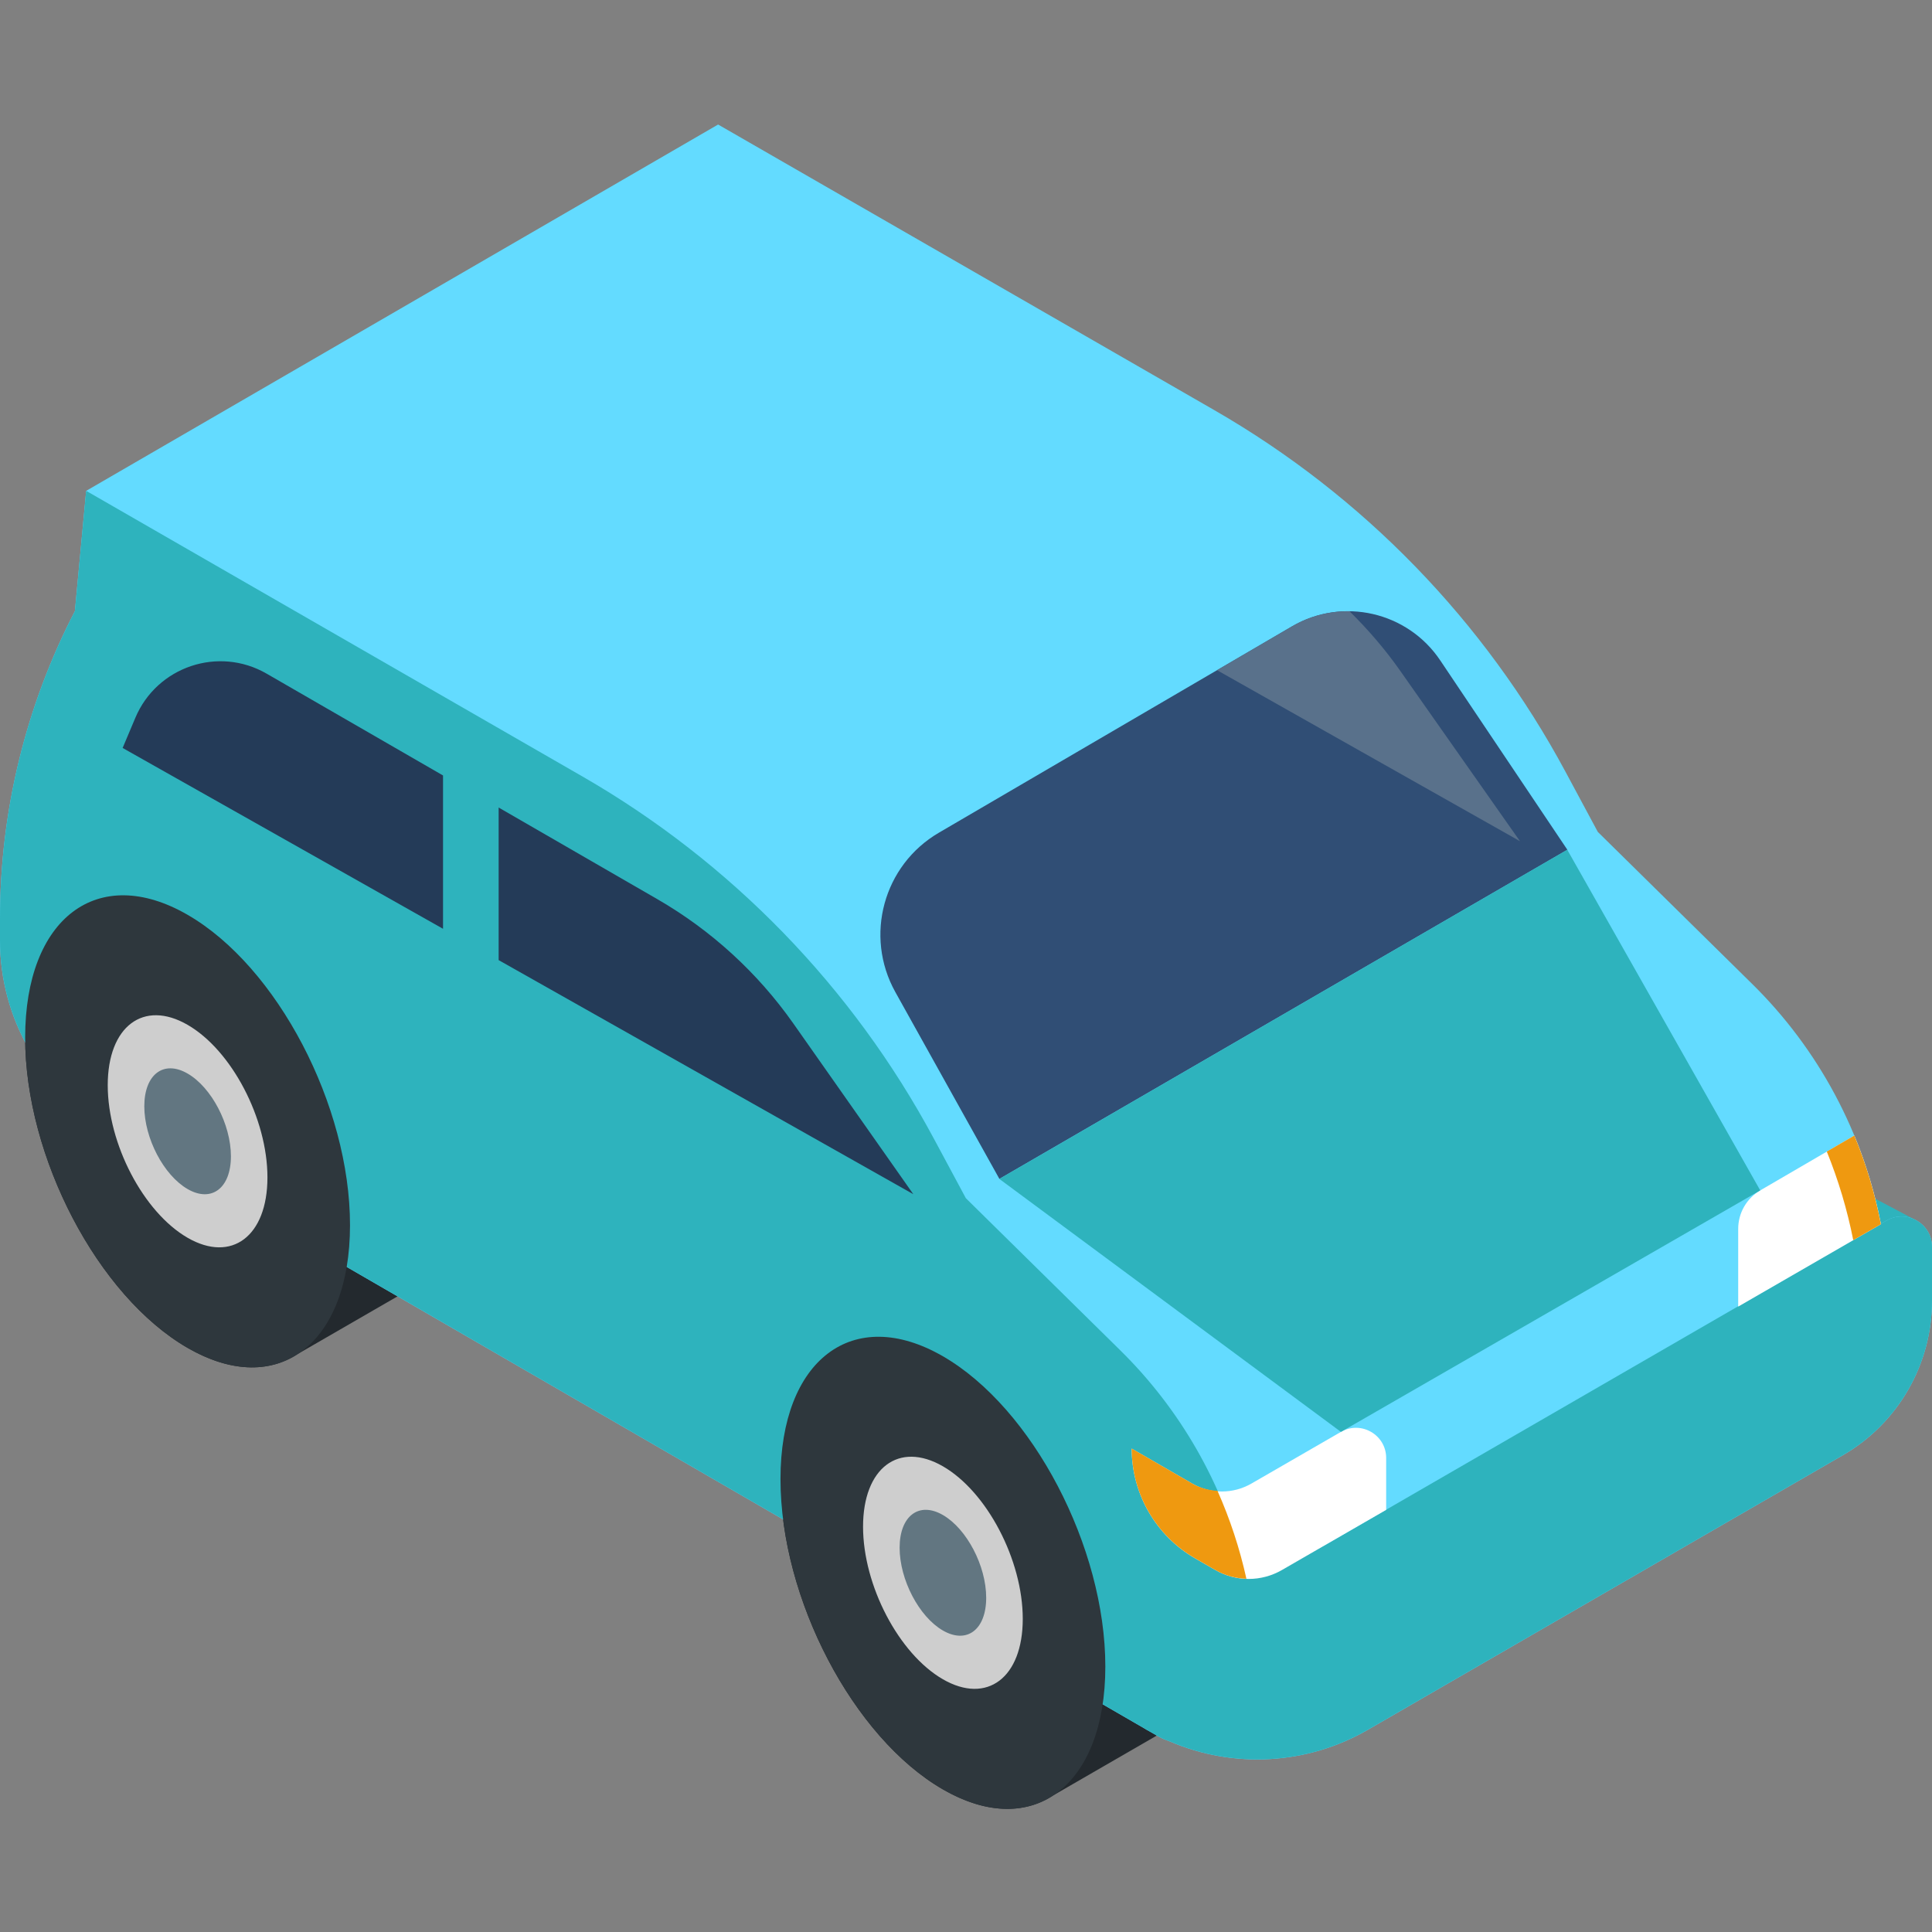
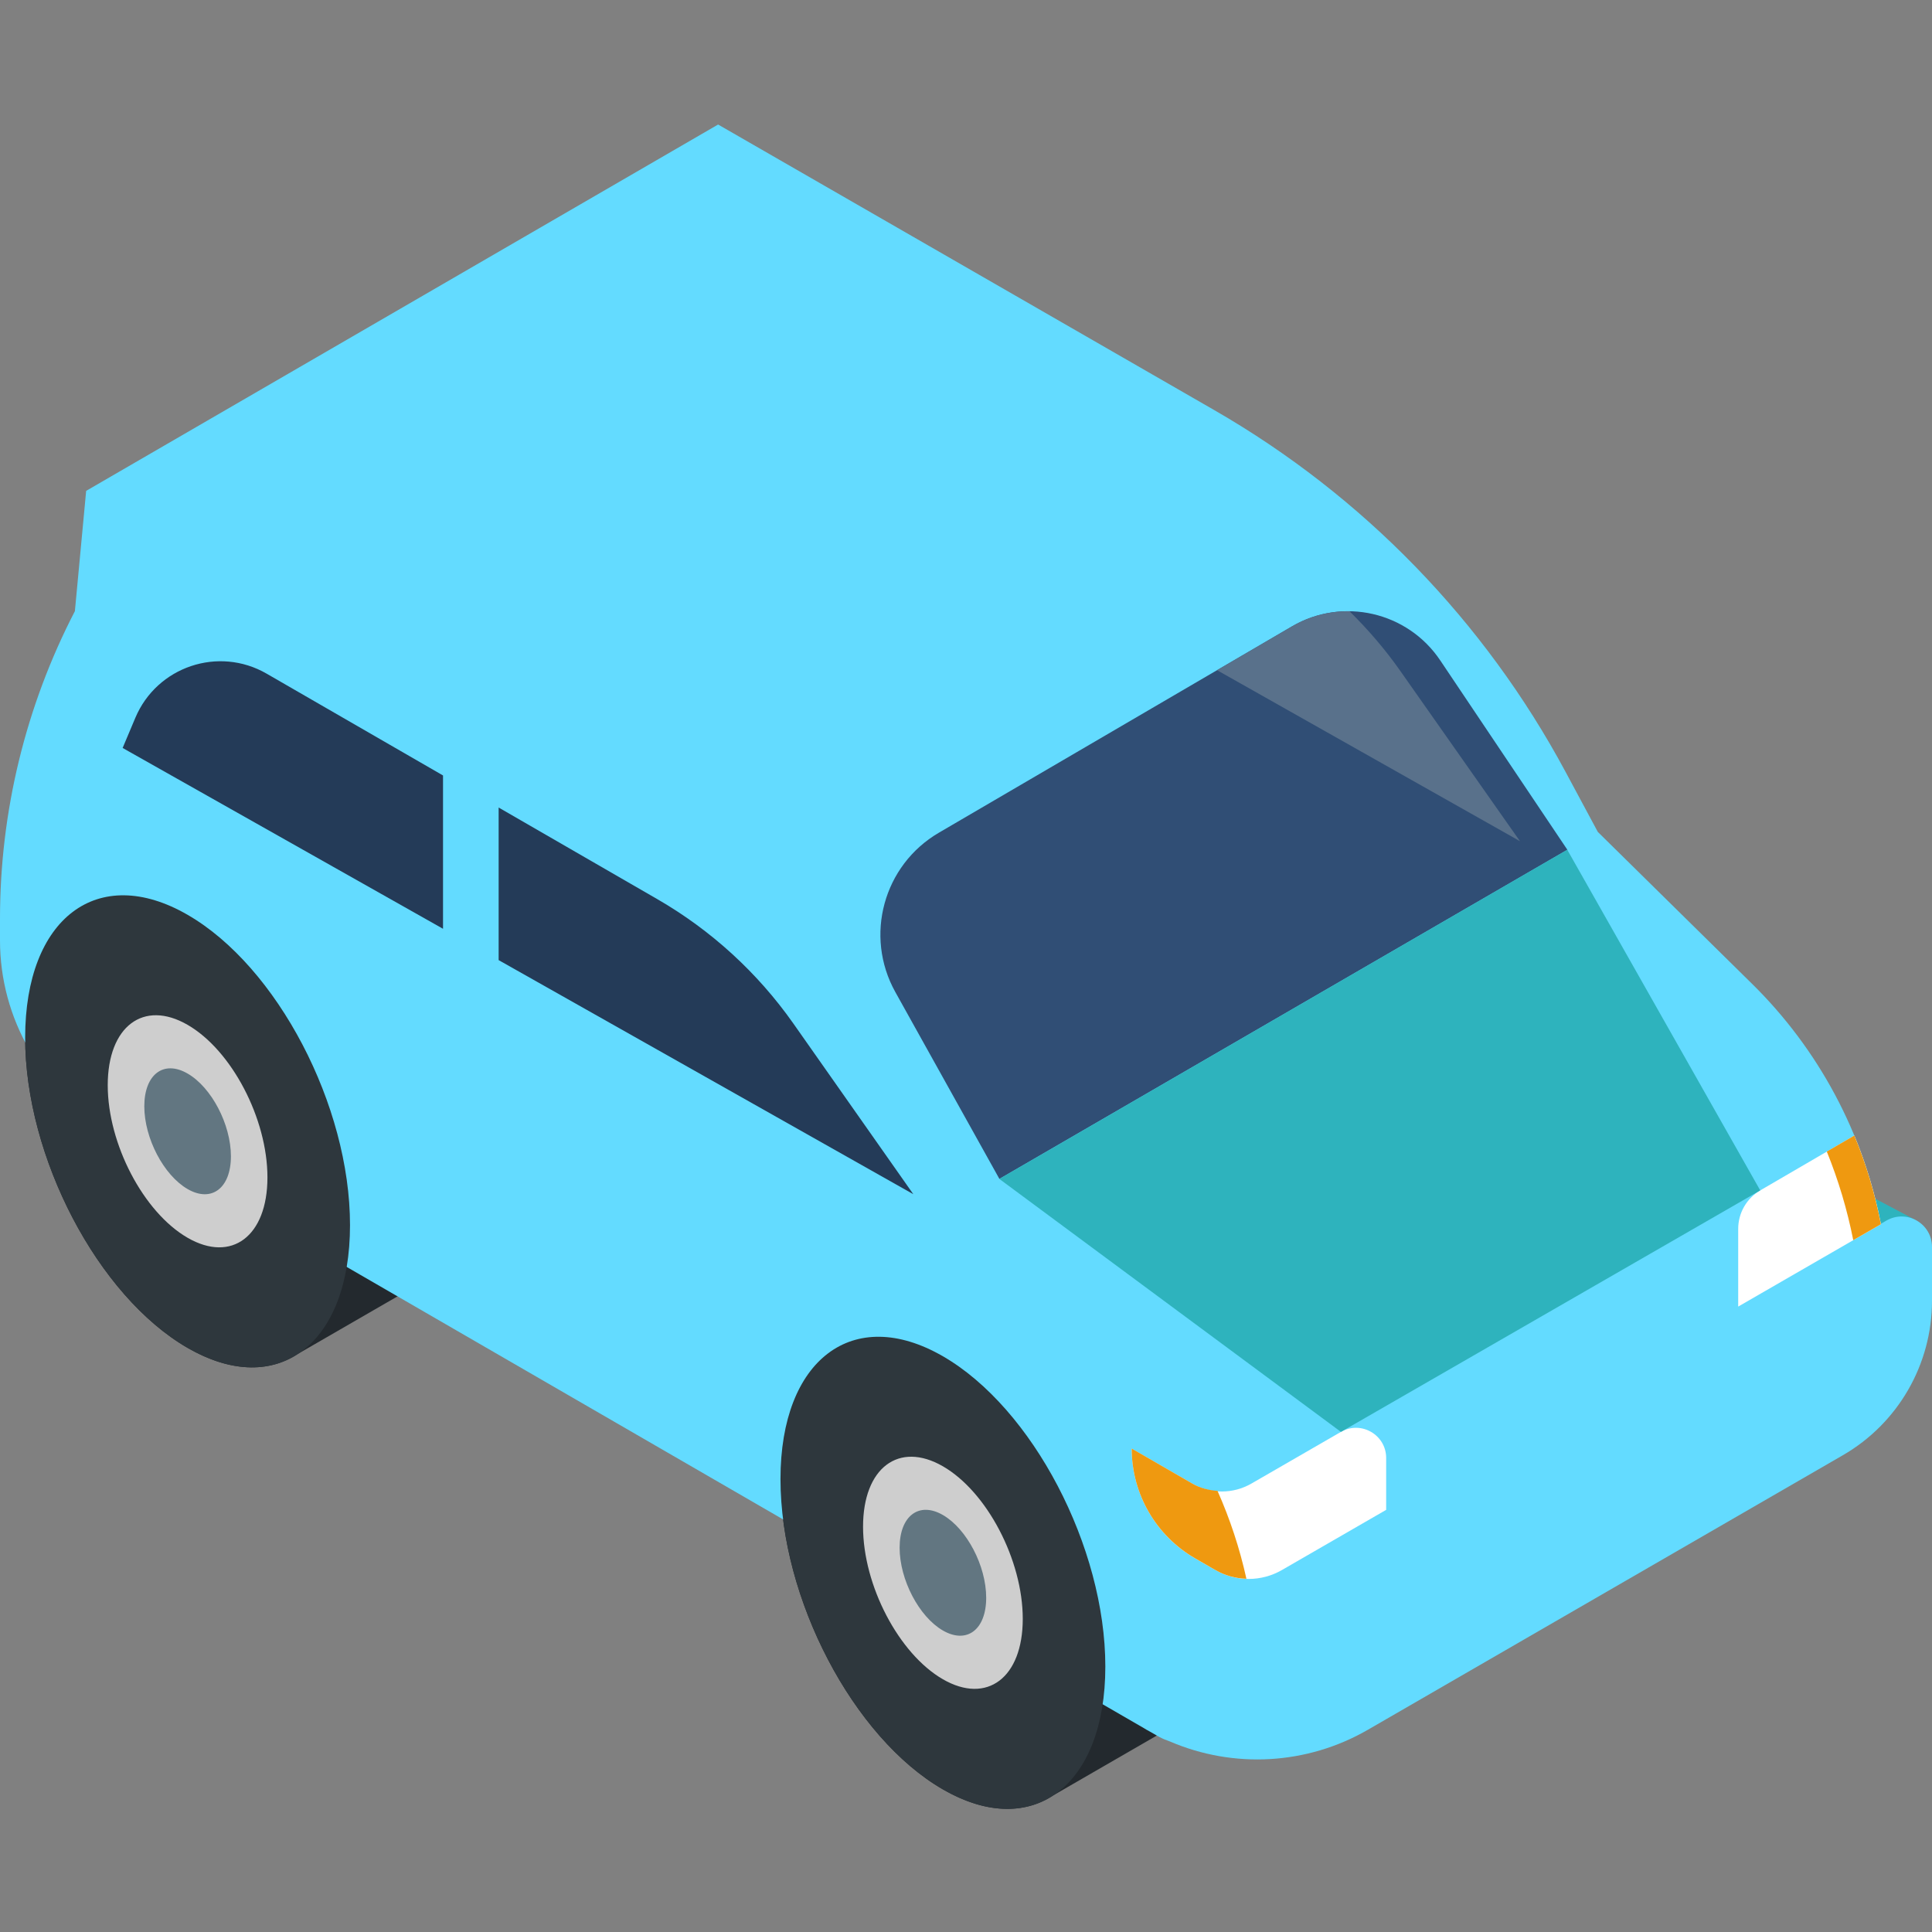
<svg xmlns="http://www.w3.org/2000/svg" width="42" height="42" viewBox="0 0 42 42" fill="none">
  <rect x="0" y="0" width="42" height="42" fill="#808080" stroke="none" />
  <path d="M41.639 26.52L40.297 25.811V27.17L41.639 26.52Z" fill="#2EB3BD" />
  <path d="M11.313 26.639L6.98 23.59C6.343 21.997 5.281 20.581 4.078 19.887C2.128 18.761 0.547 19.956 0.547 22.556C0.547 25.156 2.128 28.176 4.078 29.302C5.002 29.836 5.843 29.847 6.472 29.435L11.313 26.639Z" fill="#23292E" />
  <path d="M27.733 36.236L23.4 33.188C22.762 31.595 21.701 30.179 20.498 29.484C18.547 28.358 16.967 29.553 16.967 32.154C16.967 34.754 18.547 37.774 20.498 38.9C21.422 39.434 22.263 39.445 22.892 39.033L27.733 36.236Z" fill="#23292E" />
  <path d="M41.008 26.535L40.888 26.604C40.507 24.639 39.54 22.817 38.092 21.391L34.735 18.085L34.034 16.78C32.272 13.499 29.628 10.775 26.4 8.917L15.611 2.707L1.873 10.671L1.628 13.286C0.558 15.352 0 17.644 0 19.971V20.445C0 22.139 0.903 23.704 2.37 24.553L24.872 37.571C24.892 37.583 24.911 37.595 24.93 37.606C24.965 37.626 25 37.645 25.035 37.664L25.151 37.731C25.193 37.756 25.235 37.777 25.278 37.797C25.289 37.801 25.299 37.806 25.31 37.811C25.347 37.826 25.384 37.84 25.42 37.853C25.425 37.855 25.43 37.857 25.435 37.859C26.819 38.453 28.414 38.368 29.736 37.604L40.063 31.635C41.262 30.942 42 29.662 42 28.277V27.108C42 26.599 41.449 26.28 41.008 26.535Z" fill="#63DBFF" />
-   <path d="M41.008 26.535L28.876 33.547C28.305 33.877 27.663 34.03 27.026 34.008C26.58 32.257 25.664 30.644 24.354 29.355L20.997 26.048L20.296 24.743C18.534 21.462 15.89 18.738 12.662 16.88L1.873 10.67L1.628 13.286C0.558 15.351 0 17.644 0 19.97V20.444C0 22.138 0.903 23.704 2.37 24.552L24.872 37.57C24.892 37.582 24.911 37.595 24.93 37.606C24.965 37.626 25 37.645 25.035 37.664L25.151 37.731C25.244 37.785 25.339 37.827 25.435 37.858C26.819 38.452 28.414 38.368 29.736 37.603L40.063 31.634C41.262 30.941 42 29.661 42 28.277V27.107C42 26.598 41.449 26.28 41.008 26.535Z" fill="#2EB3BD" />
  <path d="M24.029 36.23C24.029 38.83 22.448 40.026 20.498 38.9C18.547 37.774 16.967 34.753 16.967 32.153C16.967 29.553 18.547 28.358 20.498 29.484C22.448 30.61 24.029 33.63 24.029 36.23Z" fill="#2E373D" />
  <path d="M22.234 35.193C22.234 36.472 21.457 37.059 20.498 36.506C19.539 35.952 18.762 34.467 18.762 33.189C18.762 31.91 19.539 31.323 20.498 31.876C21.457 32.43 22.234 33.915 22.234 35.193Z" fill="#CECECE" />
  <path d="M21.439 34.734C21.439 35.428 21.018 35.746 20.498 35.446C19.978 35.146 19.557 34.34 19.557 33.647C19.557 32.954 19.978 32.635 20.498 32.935C21.018 33.236 21.439 34.041 21.439 34.734Z" fill="#627681" />
  <path d="M7.609 26.633C7.609 29.233 6.028 30.428 4.078 29.302C2.128 28.176 0.547 25.156 0.547 22.556C0.547 19.956 2.128 18.761 4.078 19.887C6.028 21.012 7.609 24.033 7.609 26.633Z" fill="#2E373D" />
  <path d="M5.814 25.596C5.814 26.874 5.036 27.461 4.078 26.908C3.119 26.354 2.342 24.869 2.342 23.591C2.342 22.313 3.119 21.725 4.078 22.279C5.036 22.832 5.814 24.317 5.814 25.596Z" fill="#CECECE" />
  <path d="M5.02 25.137C5.02 25.83 4.598 26.149 4.078 25.849C3.558 25.548 3.137 24.743 3.137 24.05C3.137 23.356 3.558 23.037 4.078 23.338C4.598 23.638 5.02 24.443 5.02 25.137Z" fill="#627681" />
  <path d="M21.726 25.628L34.073 18.473L31.31 14.357C30.6 13.298 29.188 12.974 28.087 13.617L20.411 18.102C19.205 18.806 18.784 20.346 19.464 21.567L21.726 25.628Z" fill="#304E75" />
  <path d="M40.312 24.686L38.268 25.877C37.97 26.051 37.787 26.369 37.787 26.714V28.404L40.89 26.613C40.762 25.951 40.568 25.305 40.312 24.686Z" fill="white" />
  <path d="M40.288 26.96L40.889 26.613C40.761 25.951 40.568 25.305 40.311 24.686L39.713 25.034C39.965 25.655 40.158 26.299 40.288 26.96Z" fill="#EF9910" />
  <path d="M27.868 34.131L30.134 32.823V31.695C30.134 31.191 29.587 30.876 29.151 31.128L27.204 32.252C26.806 32.481 26.317 32.481 25.919 32.252L24.602 31.491C24.602 32.476 25.128 33.386 25.981 33.878L26.423 34.132C26.871 34.39 27.421 34.389 27.868 34.131Z" fill="white" />
  <path d="M26.468 32.411C26.278 32.397 26.09 32.349 25.919 32.251L24.602 31.49C24.602 32.475 25.128 33.385 25.981 33.877L26.423 34.132C26.632 34.252 26.863 34.314 27.096 34.321C26.951 33.663 26.74 33.024 26.468 32.411Z" fill="#EF9910" />
  <path d="M21.725 25.629L29.151 31.128L38.266 25.878L34.071 18.473L21.725 25.629Z" fill="#2EB3BD" />
  <path d="M10.84 20.872L19.855 25.961L17.246 22.249C16.469 21.145 15.46 20.222 14.29 19.547L10.84 17.555V20.872Z" fill="#243B58" />
  <path d="M33.043 18.287L30.434 14.575C30.108 14.112 29.74 13.684 29.338 13.289C28.912 13.283 28.48 13.387 28.086 13.617L26.457 14.569L33.043 18.287Z" fill="#59718B" />
  <path d="M9.631 16.858L5.797 14.645C4.75 14.04 3.411 14.491 2.942 15.605L2.666 16.26L9.631 20.191V16.858Z" fill="#243B58" />
</svg>